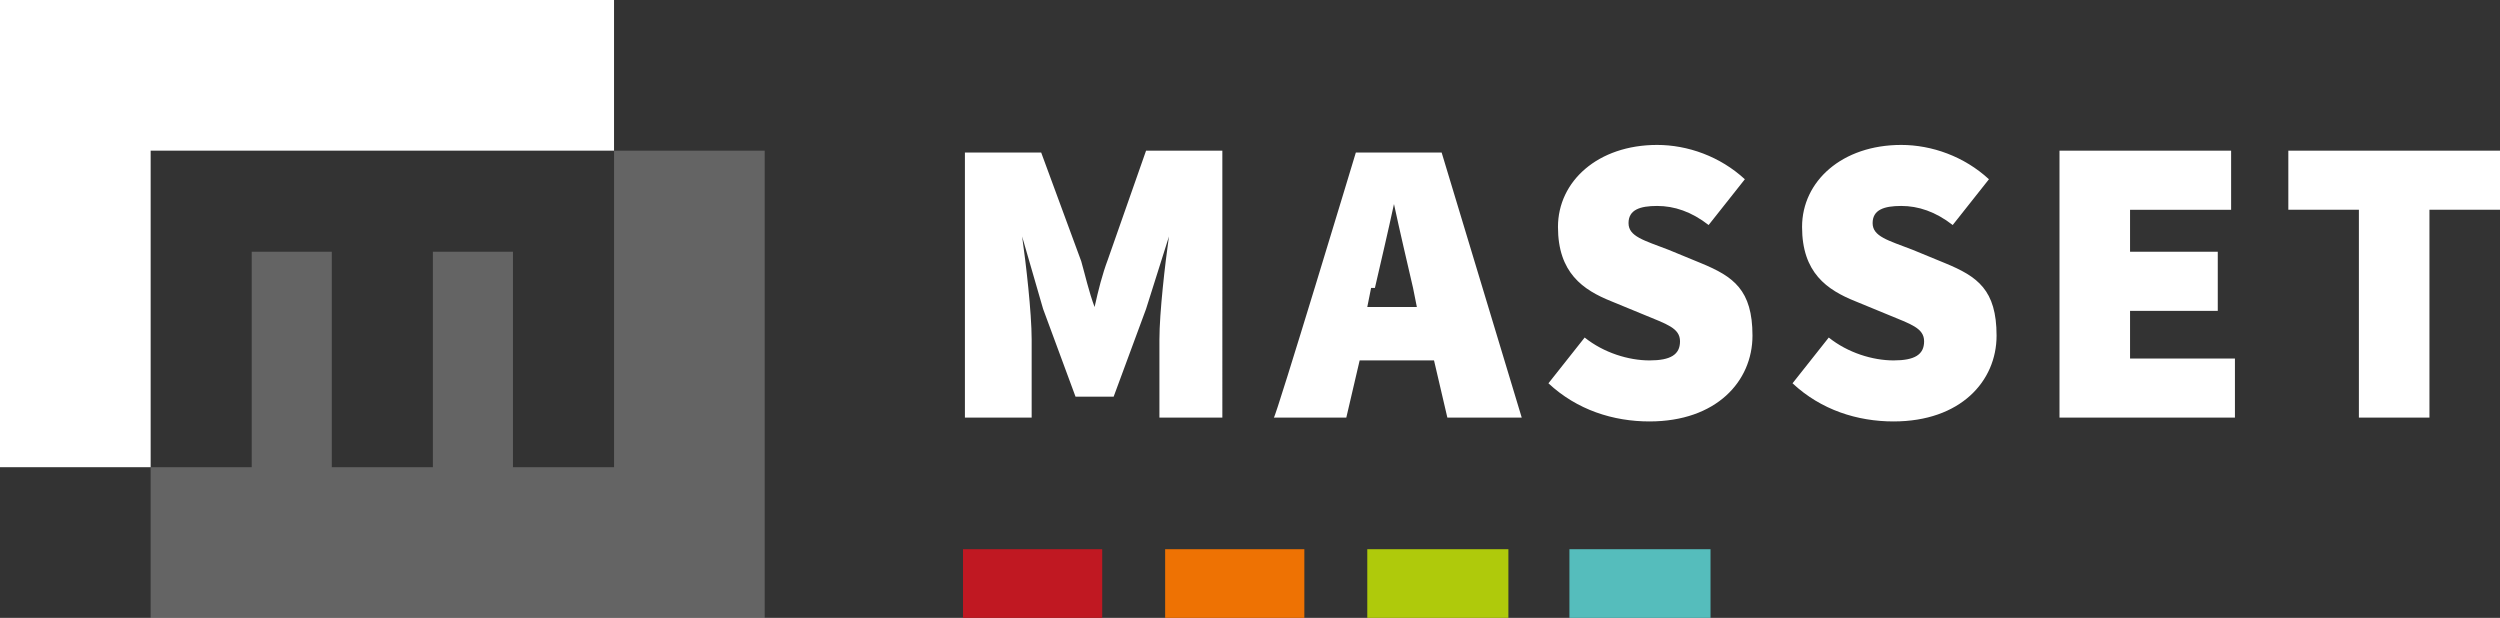
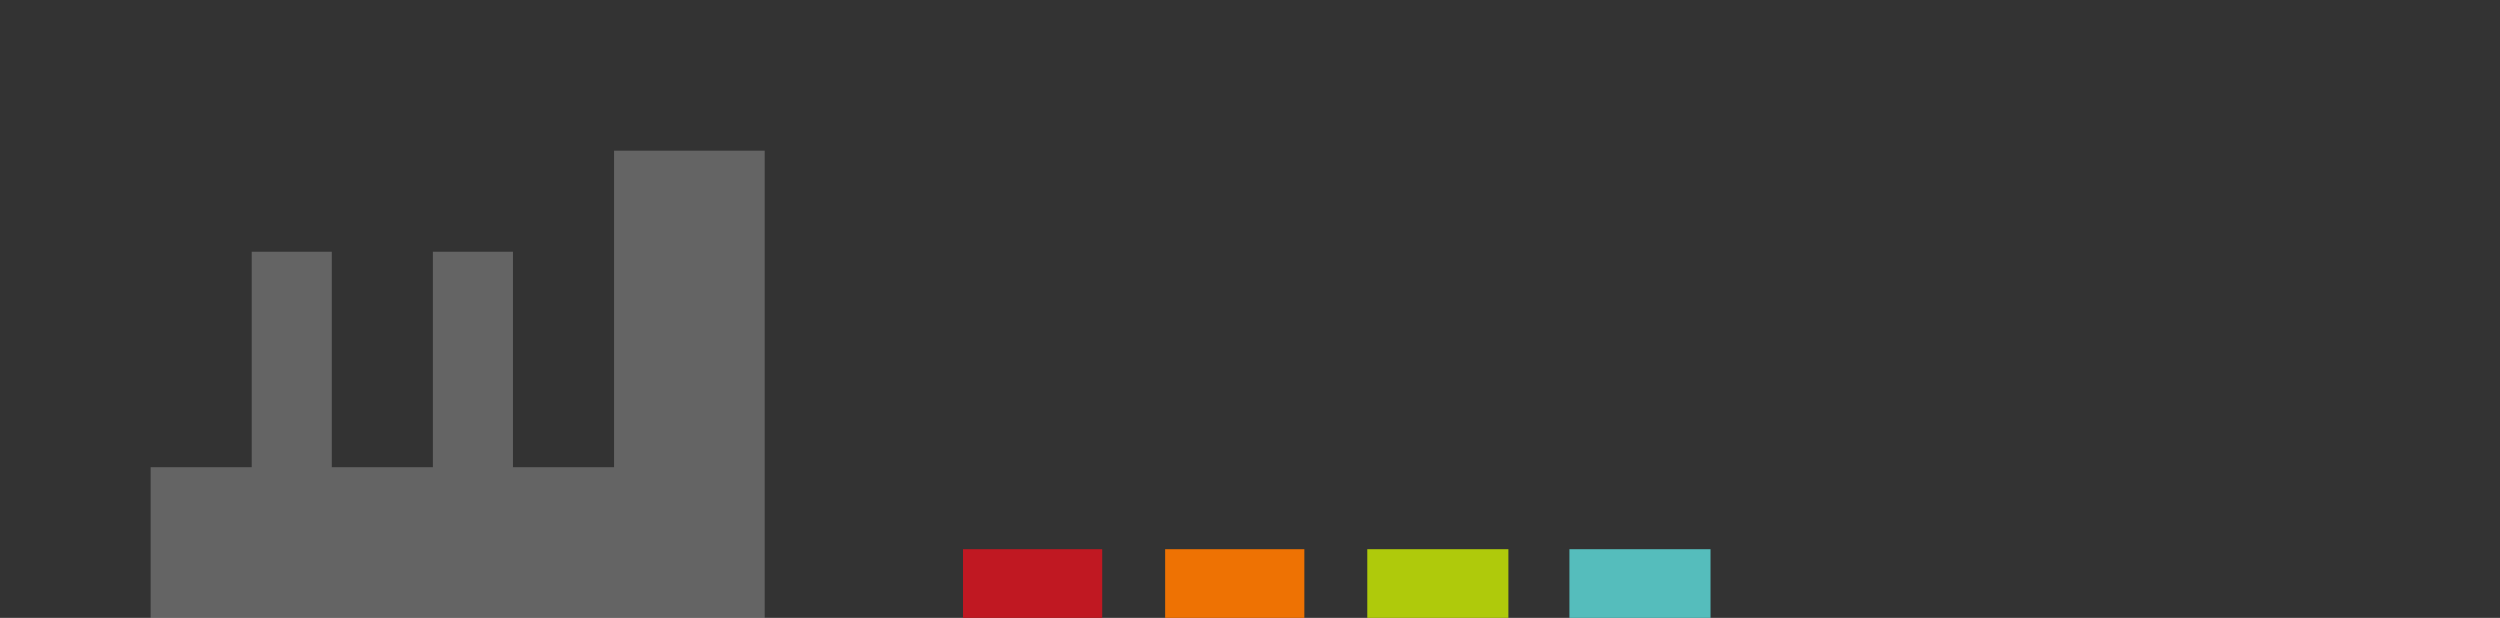
<svg xmlns="http://www.w3.org/2000/svg" version="1.1" viewBox="0 0 131.1 32.4">
  <rect x="0" y="0" width="131.1" height="32.4" fill="#333333" stroke="none" />
  <defs>
    <style>
      .cls-1 {
        fill: #c01822;
      }

      .cls-2, .cls-3 {
        fill: #fff;
      }

      .cls-4 {
        fill: #afca0b;
      }

      .cls-5 {
        opacity: .8;
      }

      .cls-3 {
        opacity: .3;
      }

      .cls-6 {
        fill: #ee7203;
      }

      .cls-7 {
        fill: #55bdbc;
      }
    </style>
  </defs>
  <g>
    <g id="Laag_2">
      <g id="logo">
        <rect class="cls-1" x="50.5" y="28.8" width="7.3" height="3.6" />
        <rect class="cls-6" x="61.1" y="28.8" width="7.3" height="3.6" />
        <rect class="cls-4" x="71.7" y="28.8" width="7.4" height="3.6" />
        <rect class="cls-7" x="82.3" y="28.8" width="7.4" height="3.6" />
        <g class="cls-5">
          <polygon class="cls-3" points="40.1 32.4 40.1 7.9 32.2 7.9 32.2 24.5 26.9 24.5 26.9 13.2 22.7 13.2 22.7 24.5 17.4 24.5 17.4 13.2 13.2 13.2 13.2 24.5 7.9 24.5 7.9 32.4 40.1 32.4" />
        </g>
      </g>
-       <path class="cls-2" d="M32.2,7.9V0H0v24.5h7.9V7.9" />
-       <path class="cls-2" d="M123.7,21.9h3.7v-10.9h3.7v-3.1h-11.1v3.1h3.7s0,10.9,0,10.9ZM108,21.9h9.2v-3.1h-5.5v-2.5h4.6v-3.1h-4.6v-2.2h5.3v-3.1h-9v13.9h0ZM99.3,22.1c3.5,0,5.4-2.1,5.4-4.5s-1-3.1-2.7-3.8l-1.7-.7c-1.3-.5-2.1-.7-2.1-1.4s.6-.9,1.5-.9,1.8.3,2.7,1l1.9-2.4c-1.3-1.2-3-1.8-4.6-1.8-3.1,0-5.2,1.9-5.2,4.3s1.3,3.3,2.8,3.9l1.7.7c1.2.5,1.9.7,1.9,1.4s-.5,1-1.6,1-2.4-.4-3.4-1.2l-1.9,2.4c1.5,1.4,3.4,2,5.3,2M86.5,22.1c3.5,0,5.4-2.1,5.4-4.5s-1-3.1-2.7-3.8l-1.7-.7c-1.3-.5-2.1-.7-2.1-1.4s.6-.9,1.5-.9,1.8.3,2.7,1l1.9-2.4c-1.3-1.2-3-1.8-4.6-1.8-3.1,0-5.2,1.9-5.2,4.3s1.3,3.3,2.8,3.9l1.7.7c1.2.5,1.9.7,1.9,1.4s-.5,1-1.6,1-2.4-.4-3.4-1.2l-1.9,2.4c1.5,1.4,3.4,2,5.3,2M66.8,21.9h3.8l.7-3h3.9l.7,3h3.9l-4.2-13.9h-4.5s-4.2,13.9-4.3,13.9ZM72.1,15.1c.3-1.3.7-3,1-4.4h0c.3,1.4.7,3.1,1,4.4l.2,1h-2.6l.2-1h0ZM50.8,21.9h3.3v-4.1c0-1.4-.3-4-.5-5.4h0l1.1,3.8,1.7,4.6h2l1.7-4.6,1.2-3.8h0c-.2,1.4-.5,4-.5,5.4v4.1h3.3V7.9h-4l-2,5.7c-.3.8-.5,1.6-.7,2.5h0c-.3-.8-.5-1.7-.7-2.4l-2.1-5.7h-4v13.9h0Z" />
    </g>
  </g>
</svg>